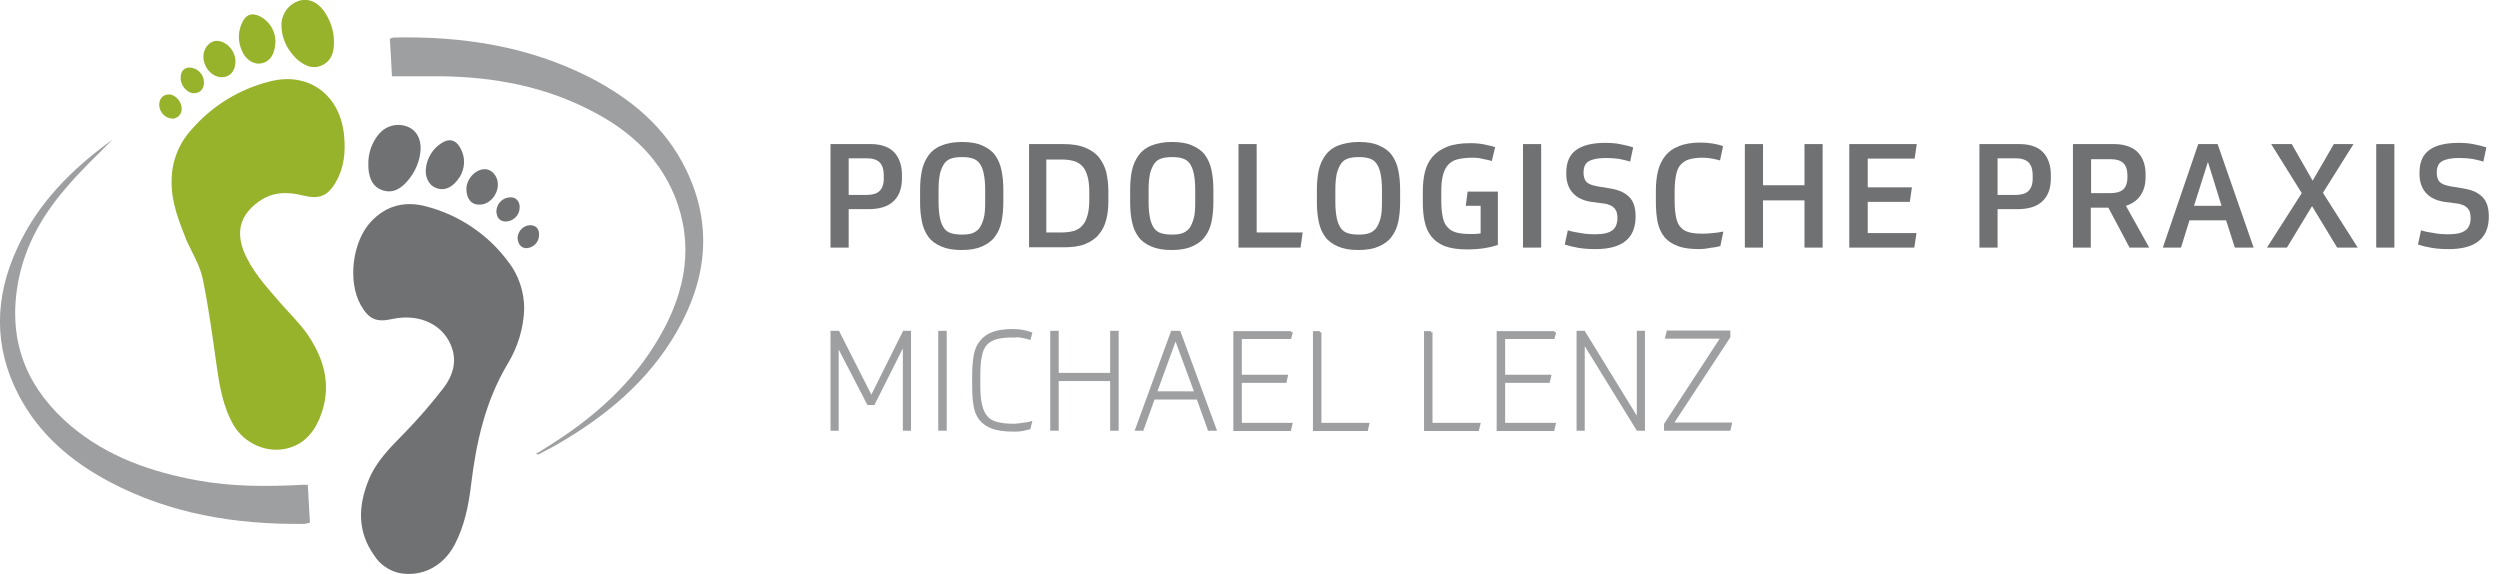
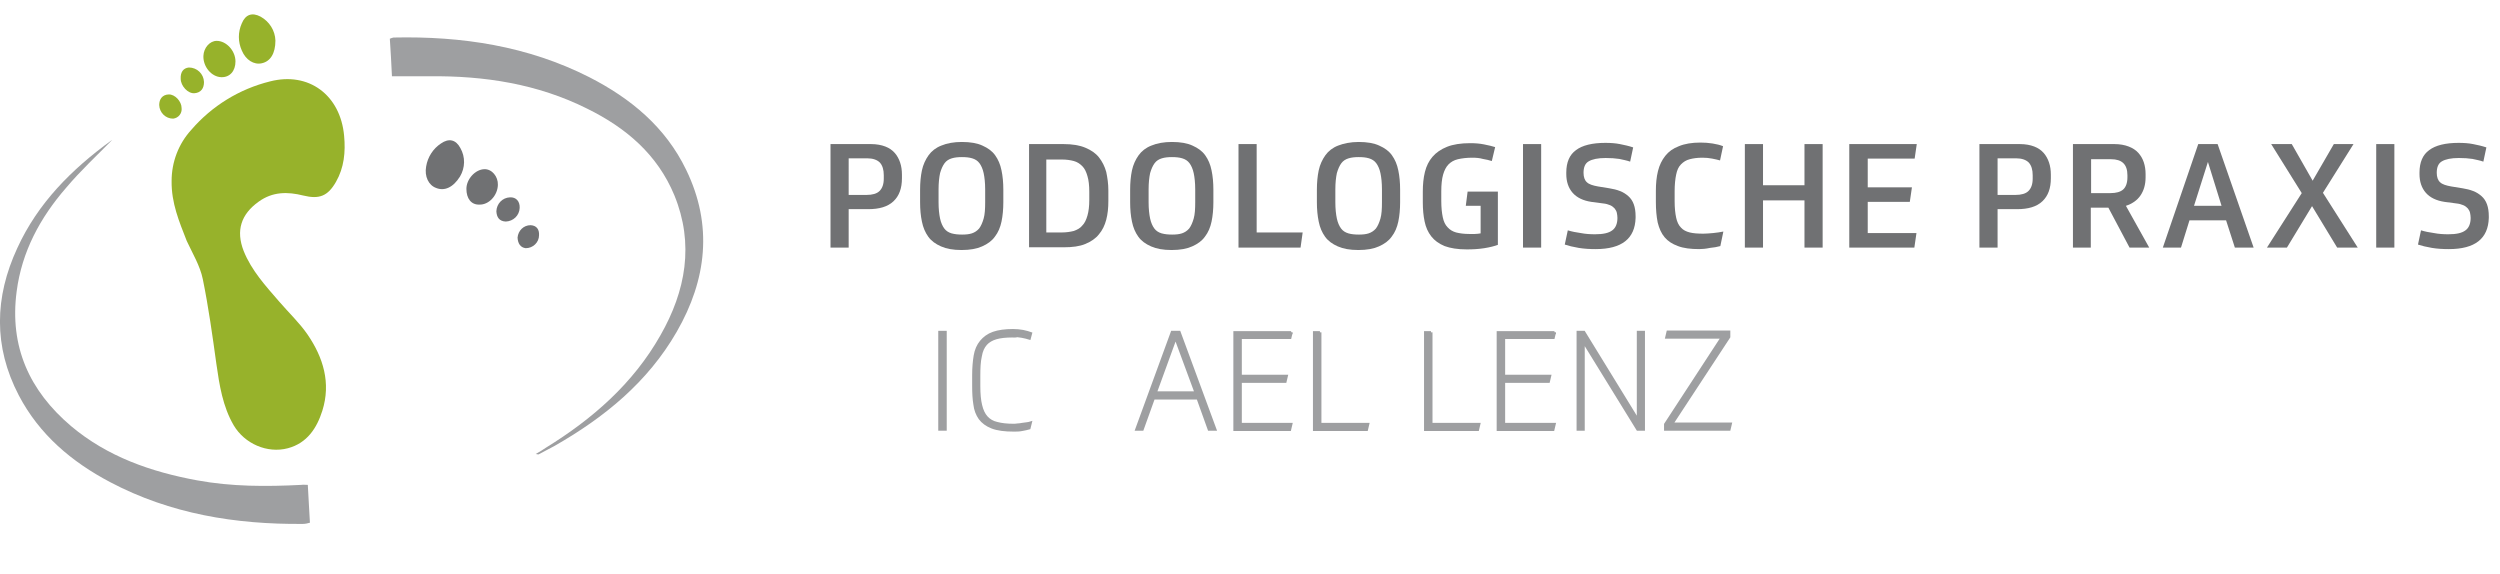
<svg xmlns="http://www.w3.org/2000/svg" version="1.1" id="Ebene_1" x="0px" y="0px" viewBox="0 0 826 189.6" style="enable-background:new 0 0 826 189.6;" xml:space="preserve">
  <style type="text/css">
	.st0{enable-background:new    ;}
	.st1{fill:#707173;}
	.st2{fill:#9E9FA1;stroke:#9E9FA1;}
	.st3{fill:#97B22B;}
	.st4{fill:#9E9FA1;}
</style>
  <g id="Gruppe_11" transform="translate(-3992.5 717.205)">
    <g class="st0">
      <path class="st1" d="M4272.9-648.1v12.7h-6v-34.2h13.4c1.8,0,3.4,0.3,4.7,0.8c1.3,0.5,2.3,1.2,3.1,2.1c0.8,0.9,1.4,2,1.8,3.2    c0.4,1.2,0.6,2.5,0.6,4v1.2c0,3.3-0.9,5.8-2.8,7.6c-1.9,1.8-4.7,2.6-8.3,2.6H4272.9z M4272.9-652.8h5.9c1.9,0,3.4-0.4,4.3-1.3    c0.9-0.9,1.4-2.2,1.4-4.1v-1.1c0-1.8-0.4-3.2-1.3-4.2c-0.9-0.9-2.3-1.4-4.2-1.4h-6.1V-652.8z" />
      <path class="st1" d="M4310.3-670.3c2.8,0,5.1,0.4,6.8,1.2c1.8,0.8,3.2,1.8,4.2,3.2c1,1.4,1.7,3,2.1,5c0.4,1.9,0.6,4,0.6,6.4v4.1    c0,2.3-0.2,4.5-0.6,6.4c-0.4,1.9-1.1,3.6-2.2,5c-1,1.4-2.4,2.4-4.2,3.2c-1.8,0.8-4,1.2-6.8,1.2c-2.8,0-5-0.4-6.8-1.2    c-1.8-0.8-3.2-1.8-4.2-3.2c-1-1.4-1.7-3-2.1-5c-0.4-1.9-0.6-4-0.6-6.4v-4.1c0-2.3,0.2-4.5,0.6-6.4c0.4-1.9,1.2-3.6,2.2-5    c1-1.4,2.4-2.5,4.2-3.2C4305.4-669.9,4307.7-670.3,4310.3-670.3z M4310.4-639.7c1.2,0,2.3-0.1,3.2-0.4c0.9-0.3,1.7-0.8,2.4-1.6    c0.6-0.8,1.1-1.9,1.5-3.3s0.5-3.2,0.5-5.4v-4.2c0-2.2-0.2-4-0.5-5.4c-0.3-1.4-0.8-2.5-1.4-3.3c-0.6-0.8-1.4-1.3-2.4-1.6    s-2.1-0.4-3.4-0.4c-1.2,0-2.3,0.1-3.3,0.4s-1.8,0.8-2.4,1.6c-0.6,0.8-1.1,1.9-1.5,3.3c-0.3,1.4-0.5,3.2-0.5,5.4v4.2    c0,2.2,0.2,4,0.5,5.4c0.3,1.4,0.8,2.5,1.4,3.3c0.6,0.8,1.4,1.3,2.4,1.6C4308-639.8,4309.1-639.7,4310.4-639.7z" />
      <path class="st1" d="M4332.3-669.6h11.6c2.9,0,5.3,0.4,7.2,1.2c1.9,0.8,3.4,1.8,4.5,3.2c1.1,1.4,1.9,3,2.4,4.8    c0.4,1.9,0.7,3.9,0.7,6.1v3.5c0,2.3-0.2,4.3-0.7,6.2c-0.5,1.9-1.3,3.5-2.4,4.8c-1.1,1.4-2.6,2.4-4.5,3.2c-1.9,0.8-4.3,1.1-7.1,1.1    h-11.5V-669.6z M4338.3-640.4h5c1.5,0,2.8-0.2,4-0.5c1.1-0.4,2.1-0.9,2.8-1.8c0.8-0.8,1.3-1.9,1.7-3.3c0.4-1.4,0.6-3.1,0.6-5.1    v-2.8c0-2-0.2-3.8-0.6-5.1c-0.4-1.4-0.9-2.5-1.7-3.3c-0.8-0.8-1.7-1.4-2.8-1.7s-2.4-0.5-4-0.5h-5.1V-640.4z" />
      <path class="st1" d="M4379.7-670.3c2.8,0,5.1,0.4,6.8,1.2c1.8,0.8,3.2,1.8,4.2,3.2c1,1.4,1.7,3,2.1,5c0.4,1.9,0.6,4,0.6,6.4v4.1    c0,2.3-0.2,4.5-0.6,6.4c-0.4,1.9-1.1,3.6-2.2,5c-1,1.4-2.4,2.4-4.2,3.2c-1.8,0.8-4,1.2-6.8,1.2c-2.8,0-5-0.4-6.8-1.2    c-1.8-0.8-3.2-1.8-4.2-3.2c-1-1.4-1.7-3-2.1-5c-0.4-1.9-0.6-4-0.6-6.4v-4.1c0-2.3,0.2-4.5,0.6-6.4c0.4-1.9,1.2-3.6,2.2-5    c1-1.4,2.4-2.5,4.2-3.2C4374.8-669.9,4377.1-670.3,4379.7-670.3z M4379.8-639.7c1.2,0,2.3-0.1,3.2-0.4c0.9-0.3,1.7-0.8,2.4-1.6    c0.6-0.8,1.1-1.9,1.5-3.3s0.5-3.2,0.5-5.4v-4.2c0-2.2-0.2-4-0.5-5.4c-0.3-1.4-0.8-2.5-1.4-3.3c-0.6-0.8-1.4-1.3-2.4-1.6    s-2.1-0.4-3.4-0.4c-1.2,0-2.3,0.1-3.3,0.4s-1.8,0.8-2.4,1.6c-0.6,0.8-1.1,1.9-1.5,3.3c-0.3,1.4-0.5,3.2-0.5,5.4v4.2    c0,2.2,0.2,4,0.5,5.4c0.3,1.4,0.8,2.5,1.4,3.3c0.6,0.8,1.4,1.3,2.4,1.6C4377.4-639.8,4378.5-639.7,4379.8-639.7z" />
      <path class="st1" d="M4407.7-669.6v29.2h15.2l-0.7,5h-20.5v-34.2H4407.7z" />
      <path class="st1" d="M4441.4-670.3c2.8,0,5.1,0.4,6.8,1.2c1.8,0.8,3.2,1.8,4.2,3.2c1,1.4,1.7,3,2.1,5c0.4,1.9,0.6,4,0.6,6.4v4.1    c0,2.3-0.2,4.5-0.6,6.4c-0.4,1.9-1.1,3.6-2.2,5c-1,1.4-2.4,2.4-4.2,3.2c-1.8,0.8-4,1.2-6.8,1.2c-2.8,0-5-0.4-6.8-1.2    c-1.8-0.8-3.2-1.8-4.2-3.2c-1-1.4-1.7-3-2.1-5s-0.6-4-0.6-6.4v-4.1c0-2.3,0.2-4.5,0.6-6.4c0.4-1.9,1.2-3.6,2.2-5    c1-1.4,2.4-2.5,4.2-3.2S4438.7-670.3,4441.4-670.3z M4441.5-639.7c1.2,0,2.3-0.1,3.2-0.4c0.9-0.3,1.7-0.8,2.4-1.6    c0.6-0.8,1.1-1.9,1.5-3.3s0.5-3.2,0.5-5.4v-4.2c0-2.2-0.2-4-0.5-5.4c-0.3-1.4-0.8-2.5-1.4-3.3c-0.6-0.8-1.4-1.3-2.4-1.6    s-2.1-0.4-3.4-0.4c-1.2,0-2.3,0.1-3.3,0.4s-1.8,0.8-2.4,1.6c-0.6,0.8-1.1,1.9-1.5,3.3c-0.3,1.4-0.5,3.2-0.5,5.4v4.2    c0,2.2,0.2,4,0.5,5.4c0.3,1.4,0.8,2.5,1.4,3.3c0.6,0.8,1.4,1.3,2.4,1.6S4440.2-639.7,4441.5-639.7z" />
      <path class="st1" d="M4478.9-665.1c-1.8,0-3.4,0.2-4.7,0.5s-2.3,0.9-3.1,1.7c-0.8,0.8-1.4,2-1.8,3.4c-0.4,1.4-0.6,3.3-0.6,5.5v3.2    c0,2.2,0.2,4,0.5,5.4c0.3,1.4,0.8,2.5,1.6,3.3c0.7,0.8,1.7,1.4,2.8,1.7c1.2,0.3,2.6,0.5,4.3,0.5c0.6,0,1.3,0,1.9,0    s1.3-0.1,1.9-0.2v-9.1h-4.9l0.6-4.7h10v17.6c-1.1,0.4-2.6,0.8-4.5,1.1s-3.8,0.4-5.8,0.4c-3,0-5.4-0.4-7.3-1.1    c-1.9-0.8-3.3-1.8-4.4-3.2c-1.1-1.4-1.8-3-2.2-4.9c-0.4-1.9-0.6-4-0.6-6.3v-3.6c0-2.3,0.2-4.5,0.7-6.5c0.5-2,1.3-3.6,2.5-5    c1.2-1.4,2.8-2.5,4.8-3.3c2-0.8,4.6-1.2,7.6-1.2c1.6,0,3.1,0.1,4.6,0.4c1.5,0.3,2.8,0.6,3.7,0.9l-1.1,4.6c-0.9-0.3-1.9-0.5-3-0.7    C4481.4-665,4480.2-665.1,4478.9-665.1z" />
      <path class="st1" d="M4501.7-635.4h-6v-34.2h6V-635.4z" />
      <path class="st1" d="M4519.7-634.9c-1.9,0-3.8-0.1-5.6-0.4s-3.4-0.7-4.6-1.1l1-4.7c1.3,0.4,2.8,0.7,4.3,0.9    c1.5,0.3,3.1,0.4,4.7,0.4c2.7,0,4.5-0.4,5.7-1.3c1.1-0.8,1.7-2.2,1.7-4.1c0-0.6-0.1-1.2-0.2-1.7c-0.1-0.5-0.4-1-0.7-1.4    c-0.4-0.4-0.8-0.8-1.5-1.1s-1.4-0.5-2.4-0.6l-3.8-0.5c-2.7-0.4-4.8-1.4-6.2-3c-1.4-1.6-2.1-3.7-2.1-6.2v-0.5    c0-3.4,1.1-5.9,3.2-7.4c2.1-1.6,5.4-2.4,9.7-2.4c1.7,0,3.3,0.1,4.8,0.4s2.9,0.6,4.4,1.1l-1,4.7c-1.1-0.4-2.3-0.6-3.6-0.9    c-1.3-0.2-2.8-0.3-4.5-0.3c-2.6,0-4.4,0.4-5.6,1.1c-1.2,0.7-1.7,2-1.7,3.8c0,1.4,0.4,2.5,1.1,3.1c0.7,0.7,2,1.1,3.7,1.4l3.7,0.6    c1.3,0.2,2.5,0.5,3.5,0.9c1.1,0.4,2,1,2.8,1.7c0.8,0.7,1.4,1.6,1.8,2.7s0.6,2.4,0.6,4v0.5C4532.7-638.4,4528.4-634.9,4519.7-634.9    z" />
      <path class="st1" d="M4553.9-634.9c-2.8,0-5.2-0.3-7-1c-1.9-0.7-3.3-1.6-4.4-2.9s-1.8-2.9-2.3-4.9c-0.4-2-0.6-4.2-0.6-6.8v-3.6    c0-2.4,0.2-4.6,0.7-6.6c0.5-2,1.3-3.6,2.4-5c1.1-1.4,2.6-2.5,4.5-3.2c1.9-0.8,4.3-1.2,7.1-1.2c1.4,0,2.7,0.1,4,0.3    c1.3,0.2,2.5,0.5,3.5,0.9l-1,4.7c-0.7-0.2-1.6-0.4-2.6-0.6c-1-0.2-2.1-0.3-3.2-0.3c-1.7,0-3.1,0.2-4.2,0.5    c-1.2,0.3-2.1,0.9-2.9,1.7c-0.8,0.8-1.3,1.9-1.6,3.4c-0.3,1.4-0.5,3.3-0.5,5.5v3.3c0,2.2,0.2,4,0.5,5.4c0.3,1.4,0.8,2.5,1.6,3.3    c0.7,0.8,1.7,1.3,2.9,1.6c1.2,0.3,2.7,0.4,4.5,0.4c0.9,0,2-0.1,3.2-0.2s2.3-0.3,3.4-0.5l-1,4.8c-1.1,0.3-2.2,0.5-3.4,0.6    C4556.1-635,4554.9-634.9,4553.9-634.9z" />
      <path class="st1" d="M4594.7-669.6v34.2h-6V-651H4575v15.6h-6v-34.2h6v13.6h13.7v-13.6H4594.7z" />
      <path class="st1" d="M4625.8-669.6l-0.7,4.8h-15.5v9.5h14.6l-0.7,4.8h-13.9v10.3h16.1l-0.7,4.8h-21.5v-34.2H4625.8z" />
      <path class="st1" d="M4652.5-648.1v12.7h-6v-34.2h13.4c1.8,0,3.4,0.3,4.7,0.8c1.3,0.5,2.3,1.2,3.1,2.1c0.8,0.9,1.4,2,1.8,3.2    c0.4,1.2,0.6,2.5,0.6,4v1.2c0,3.3-0.9,5.8-2.8,7.6c-1.9,1.8-4.7,2.6-8.3,2.6H4652.5z M4652.5-652.8h5.9c1.9,0,3.4-0.4,4.3-1.3    c0.9-0.9,1.4-2.2,1.4-4.1v-1.1c0-1.8-0.4-3.2-1.3-4.2c-0.9-0.9-2.3-1.4-4.2-1.4h-6.1V-652.8z" />
      <path class="st1" d="M4701.4-658.6c0,2.4-0.6,4.4-1.7,6c-1.1,1.6-2.7,2.7-4.8,3.4l7.7,13.8h-6.5l-7-13.2h-5.8v13.2h-5.9v-34.2    h13.7c1.8,0,3.4,0.3,4.7,0.8c1.3,0.5,2.4,1.2,3.2,2.1c0.8,0.9,1.4,1.9,1.8,3.1c0.4,1.2,0.6,2.5,0.6,3.9V-658.6z M4683.4-653.4h6.4    c1.9,0,3.3-0.4,4.2-1.2s1.4-2.2,1.4-4v-0.7c0-3.6-1.8-5.3-5.4-5.3h-6.6V-653.4z" />
      <path class="st1" d="M4728-644.4h-12.1l-2.8,9h-6l11.7-34.2h6.4l11.9,34.2h-6.2L4728-644.4z M4717.4-649.2h9.1l-4.5-14.5    L4717.4-649.2z" />
      <path class="st1" d="M4741.5-635.4l11.5-18l-10.1-16.2h6.8l6.9,12.1l7-12.1h6.5l-10.1,16.1l11.5,18.1h-6.8l-8.3-13.7l-8.3,13.7    H4741.5z" />
      <path class="st1" d="M4783.6-635.4h-6v-34.2h6V-635.4z" />
      <path class="st1" d="M4801.6-634.9c-1.9,0-3.8-0.1-5.6-0.4s-3.4-0.7-4.6-1.1l1-4.7c1.3,0.4,2.8,0.7,4.3,0.9    c1.5,0.3,3.1,0.4,4.7,0.4c2.7,0,4.5-0.4,5.7-1.3c1.1-0.8,1.7-2.2,1.7-4.1c0-0.6-0.1-1.2-0.2-1.7c-0.1-0.5-0.4-1-0.7-1.4    c-0.4-0.4-0.8-0.8-1.5-1.1s-1.4-0.5-2.4-0.6l-3.8-0.5c-2.7-0.4-4.8-1.4-6.2-3c-1.4-1.6-2.1-3.7-2.1-6.2v-0.5    c0-3.4,1.1-5.9,3.2-7.4c2.1-1.6,5.4-2.4,9.7-2.4c1.7,0,3.3,0.1,4.8,0.4s2.9,0.6,4.4,1.1l-1,4.7c-1.1-0.4-2.3-0.6-3.6-0.9    c-1.3-0.2-2.8-0.3-4.5-0.3c-2.6,0-4.4,0.4-5.6,1.1c-1.2,0.7-1.7,2-1.7,3.8c0,1.4,0.4,2.5,1.1,3.1c0.7,0.7,2,1.1,3.7,1.4l3.7,0.6    c1.3,0.2,2.5,0.5,3.5,0.9c1.1,0.4,2,1,2.8,1.7c0.8,0.7,1.4,1.6,1.8,2.7s0.6,2.4,0.6,4v0.5C4814.6-638.4,4810.3-634.9,4801.6-634.9    z" />
    </g>
    <g class="st0">
-       <path class="st2" d="M4269.4-607.4l11,21.7l10.8-21.7h1.8v32h-1.7v-28.8l-10.2,20.3h-1.7l-10.3-19.9v28.4h-1.7v-32H4269.4z" />
      <path class="st2" d="M4304.8-607.4v32h-1.8v-32H4304.8z" />
      <path class="st2" d="M4326.9-606.2c-2.1,0-3.9,0.2-5.3,0.6s-2.6,1.1-3.4,2c-0.9,1-1.5,2.3-1.8,4.1c-0.4,1.7-0.5,3.9-0.5,6.5v3.4    c0,2.5,0.2,4.7,0.6,6.3c0.4,1.7,1,3,1.9,4c0.9,1,2.1,1.7,3.5,2c1.5,0.4,3.3,0.6,5.4,0.6c0.4,0,0.8,0,1.4-0.1c0.5,0,1-0.1,1.6-0.2    c0.5-0.1,1-0.1,1.5-0.2c0.5-0.1,0.8-0.1,1.1-0.2l-0.4,1.6c-0.6,0.2-1.4,0.3-2.3,0.5c-0.9,0.2-1.9,0.2-2.7,0.2c-3,0-5.4-0.3-7.2-1    c-1.8-0.7-3.1-1.7-4-2.9c-0.9-1.3-1.5-2.8-1.7-4.6c-0.3-1.8-0.4-3.8-0.4-6.1v-3.6c0-2.4,0.2-4.6,0.5-6.4s1-3.4,2-4.6    c1-1.2,2.3-2.2,4-2.8s3.9-0.9,6.5-0.9c1.1,0,2.2,0.1,3.3,0.3c1.1,0.2,1.9,0.5,2.5,0.7l-0.4,1.5c-0.3-0.1-0.7-0.2-1.1-0.3    c-0.4-0.1-0.9-0.2-1.4-0.3c-0.5-0.1-1-0.1-1.5-0.2C4327.9-606.1,4327.4-606.2,4326.9-606.2z" />
-       <path class="st2" d="M4361.6-607.4v32h-1.8v-16.4h-18v16.4h-1.8v-32h1.8v13.9h18v-13.9H4361.6z" />
      <path class="st2" d="M4388.3-585.7h-14.7l-3.7,10.3h-1.8l11.7-32h2.3l11.8,32h-1.9L4388.3-585.7z M4374.2-587.4h13.5l-6.8-18.4    L4374.2-587.4z" />
      <path class="st2" d="M4419.1-607.4l-0.4,1.7h-16.4v12.8h15.2l-0.4,1.7h-14.8v14.2h16.7l-0.4,1.7h-18.1v-32H4419.1z" />
      <path class="st2" d="M4428.6-607.4v30.4h15.8l-0.4,1.7h-17.2v-32H4428.6z" />
      <path class="st2" d="M4465.3-607.4v30.4h15.8l-0.4,1.7h-17.2v-32H4465.3z" />
      <path class="st2" d="M4506.1-607.4l-0.4,1.7h-16.4v12.8h15.2l-0.4,1.7h-14.8v14.2h16.7l-0.4,1.7h-18.1v-32H4506.1z" />
      <path class="st2" d="M4515.8-607.4l18,29.3v-29.3h1.7v32h-1.9l-18-29.2v29.2h-1.7v-32H4515.8z" />
      <path class="st2" d="M4561.6-605.8h-18.4l0.4-1.7h20.1v1.6l-18.9,28.8h19.4l-0.4,1.7h-21v-1.6L4561.6-605.8z" />
    </g>
    <g id="Gruppe_9" transform="translate(3590.379 -834.155)">
      <g id="Gruppe_6" transform="translate(402.121 116.951)">
        <path id="Pfad_8" class="st3" d="M91,13.4c0,4.3-1.7,6.9-4.5,7.5c-2.6,0.6-5.3-1.1-6.6-4.2c-1.3-2.9-1.3-6.1,0-9     c1.2-2.9,3.4-3.7,6.2-2.2C89,7.1,90.9,10.1,91,13.4z" />
        <path id="Pfad_9" class="st3" d="M56.7,59.8c0-6.3,2.3-12.3,6.5-16.9c6.8-7.9,15.9-13.5,26-16c12.8-3.3,23.3,4.5,24.5,18     c0.5,5.3,0,10.5-2.7,15.2c-2.7,4.7-5.5,5.8-10.8,4.5c-5.2-1.3-10.1-1.3-14.7,2c-5.9,4.2-7.6,9.6-5,16.3     c2.6,6.5,7.3,11.6,11.8,16.8c3.1,3.6,6.6,6.9,9.3,10.8c5.2,7.6,7.8,16,4.9,25.2c-1.8,5.7-5,10.7-11.4,12.4     c-6.8,1.8-14.3-1.5-17.9-7.6c-3.6-6.2-4.7-13.2-5.7-20.2c-1.3-9.4-2.6-18.8-4.5-28.1c-0.9-4.4-3.4-8.5-5.3-12.6     C59.2,73.2,56.6,67.1,56.7,59.8z" />
-         <path id="Pfad_10" class="st1" d="M173.2,102c-0.2,6.4-2.1,12.6-5.4,18.1c-7.5,12.5-10.5,26.2-12.2,40.4     c-0.8,6.7-2.2,13.4-5.4,19.5c-3.8,7.2-11,10.8-18.4,9.3c-3.3-0.8-6.3-2.8-8.1-5.7c-5.7-7.9-5.4-16.4-1.9-25     c2.5-6.2,7.1-10.7,11.7-15.4c4.7-4.8,9-9.8,13.1-15.1c2.7-3.6,4.3-7.9,2.9-12.6c-2.4-8-10.6-12.1-19.9-10.1     c-5.3,1.2-7.8,0-10.4-4.6c-4.4-7.8-2.8-21,3.4-27.6c5.2-5.5,11.5-6.9,18.6-4.9c10.8,2.9,20.3,9.4,26.9,18.4     C171.4,91,173.2,96.5,173.2,102z" />
        <path id="Pfad_11" class="st4" d="M129.5,25.2c-0.2-4-0.4-8.2-0.7-12.4c0.4-0.2,0.8-0.3,1.2-0.4c22.6-0.5,44.4,2.8,64.7,13.1     c13.7,7,25.2,16.5,32,30.6c8.9,18.3,6.8,36.3-3.1,53.5c-9.6,16.7-24,28.4-40.5,37.8c-1.7,0.9-3.4,1.8-5.1,2.7     c-0.1,0.1-0.3,0-1-0.1c1.4-0.8,2.4-1.4,3.4-2.1c15.4-9.5,28.8-21.2,37.8-37.1c8.4-14.7,11.2-30.2,4.6-46.3     c-5.6-13.5-16-22.3-28.8-28.6c-16.4-8.2-34-10.9-52.2-10.7C137.8,25.2,133.8,25.2,129.5,25.2z" />
        <path id="Pfad_12" class="st4" d="M101.7,160.2c0.2,4.3,0.5,8.3,0.7,12.5c-0.7,0.2-1.5,0.4-2.3,0.4c-22.3,0.2-43.8-3.3-63.7-13.8     c-12.7-6.7-23.4-15.7-30.2-28.7c-8.4-16.1-8-32.4-0.5-48.6c6.8-14.9,18-26.1,31.1-35.6c0.2-0.1,0.5-0.2,0.1,0     c-4.8,4.9-10.3,10-15.1,15.7C13.3,71.9,7.2,83.1,5.5,96.3c-2.4,18.2,4.2,32.8,18,44.5c12,10.1,26.4,15.1,41.6,17.9     c11.4,2.1,22.9,2.1,34.5,1.5C100.2,160.1,100.8,160.2,101.7,160.2z" />
-         <path id="Pfad_13" class="st1" d="M121.7,54.4c-0.1-3.7,1.1-7.2,3.4-10c2.4-3,6.6-4,10.1-2.3c3,1.5,4.3,4.9,3.6,8.9     c-0.6,3.7-2.4,7.1-5.1,9.8c-2.1,2-4.5,3.1-7.5,2s-4-3.6-4.4-6.4C121.7,55.7,121.7,55,121.7,54.4z" />
        <path id="Pfad_14" class="st1" d="M152,58.3c-2.3,3.7-5.2,4.9-7.9,3.8c-2.5-0.9-3.9-3.8-3.3-7.1c0.5-3.1,2.3-5.9,4.9-7.6     c2.6-1.8,4.9-1.3,6.4,1.5C153.8,51.9,153.7,55.4,152,58.3z" />
        <path id="Pfad_15" class="st3" d="M77.8,20.3c0,3.2-1.9,5.3-4.7,5.2c-3.2-0.1-6-3.4-5.9-7c0.1-2.7,2.1-5,4.4-5     C74.8,13.5,77.8,16.8,77.8,20.3z" />
        <path id="Pfad_16" class="st1" d="M154.1,62.4c0-3.2,2.9-6.4,5.9-6.5c2.5-0.1,4.6,2.4,4.5,5.2c-0.1,3.5-3,6.6-6.1,6.5     C155.7,67.7,154.1,65.6,154.1,62.4z" />
        <path id="Pfad_17" class="st3" d="M62.4,22.3c2.7,0,4.9,2.1,5,4.8c0,2.1-1,3.5-3.1,3.7c-2.2,0.2-4.6-2.4-4.6-4.8     C59.6,23.9,60.5,22.5,62.4,22.3z" />
        <path id="Pfad_18" class="st1" d="M171.7,68.7c-0.1,2.5-2.1,4.4-4.6,4.5c-2.2-0.1-3-1.5-3.1-3.4c0.1-2.5,2-4.5,4.5-4.6     C170.5,65.1,171.8,66.5,171.7,68.7z" />
        <path id="Pfad_19" class="st3" d="M57.2,39.2c-2.5,0-4.5-2-4.6-4.5c0-1.9,1-3.4,3.1-3.5c2.1-0.1,4.3,2.3,4.3,4.5     C60.2,37.4,59,39,57.2,39.2z" />
        <path id="Pfad_20" class="st1" d="M173.7,82c-1.7-0.2-2.6-1.5-2.7-3.5c0.2-2.3,2-4.1,4.3-4.1c2,0.1,2.9,1.4,2.8,3.3     C178.1,80.1,176.1,82,173.7,82z" />
-         <path id="Pfad_21" class="st3" d="M97.1,18.5c-2.5-2.7-4-6.1-4.1-9.8c-0.2-3.9,2.3-7.4,6-8.5c3.3-0.9,6.5,0.8,8.6,4.3     c2,3.2,3,6.9,2.7,10.7c-0.2,2.9-1.3,5.3-4.2,6.5s-5.3,0-7.6-1.8C98,19.5,97.5,19,97.1,18.5z" />
      </g>
    </g>
  </g>
</svg>